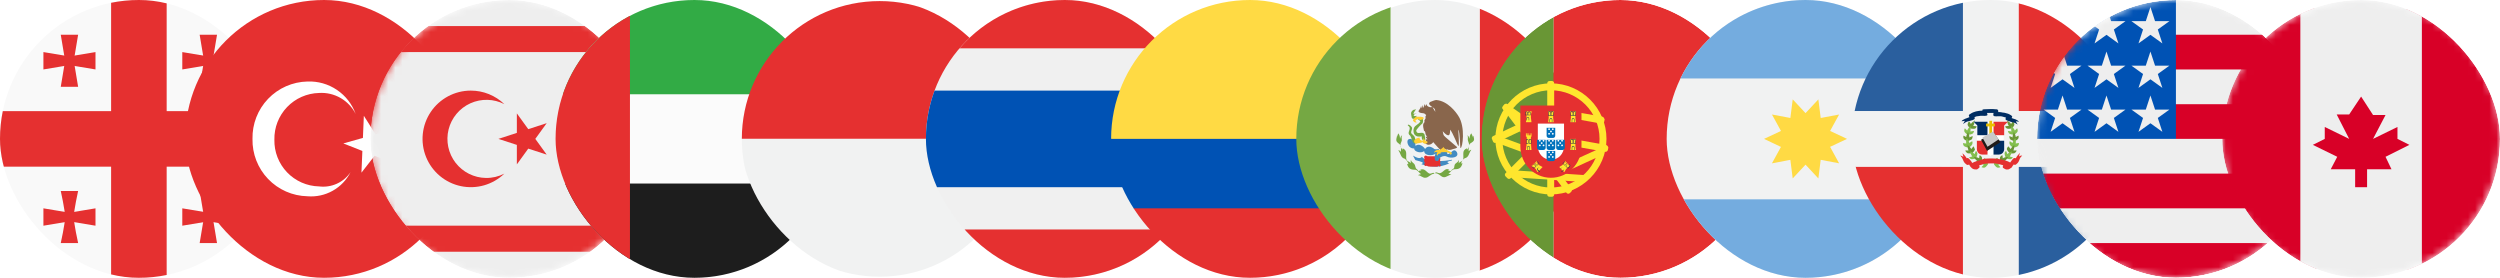
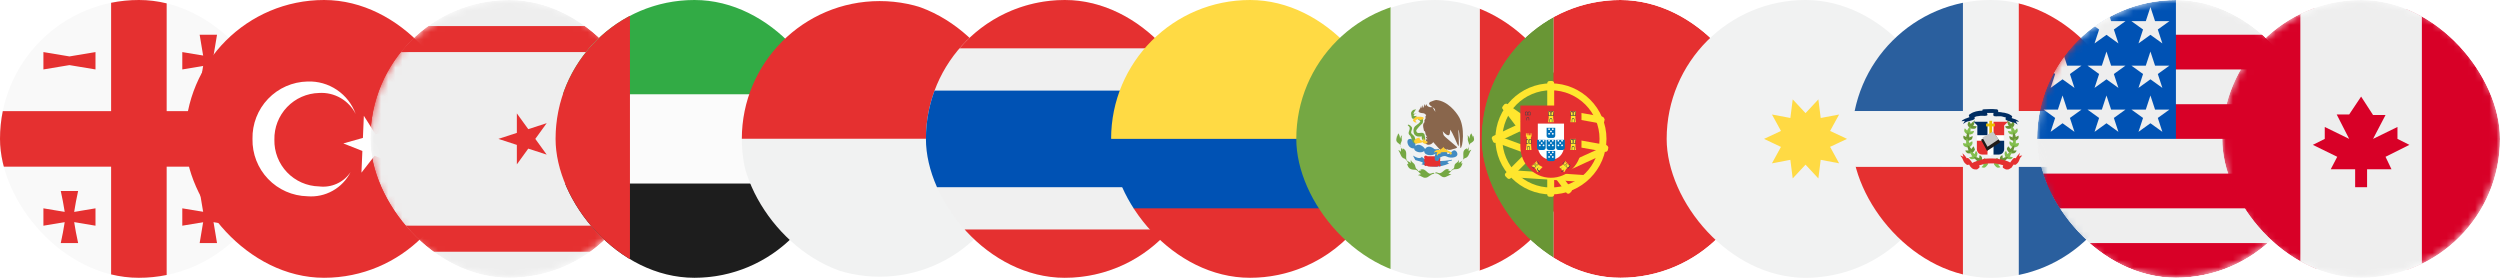
<svg xmlns="http://www.w3.org/2000/svg" width="351" height="39" viewBox="0 0 351 39" fill="none">
  <g clip-path="url(#clip0_445_280)">
    <g clip-path="url(#clip1_445_280)">
      <path d="M23.48 1.53949e-07L15.52 1.01763e-07C7.76 1.592 1.592 7.694 8.84894e-08 15.52L1.33869e-07 23.48C1.592 31.306 7.76 37.408 15.52 39L23.48 39C31.306 37.408 37.408 31.24 39 23.48L39 15.52C37.408 7.694 31.24 1.592 23.48 1.53949e-07Z" fill="#F9F9F9" />
      <path d="M23.4 15.6L23.4 0.39C22.165 0.13 20.865 1.36806e-07 19.5 1.27856e-07C18.135 1.18906e-07 16.835 0.13 15.6 0.39L15.6 15.6L0.39 15.6C0.13 16.835 1.03396e-07 18.135 1.11179e-07 19.5C1.18961e-07 20.865 0.13 22.165 0.39 23.4L15.6 23.4L15.6 38.61C16.835 38.87 18.135 39 19.5 39C20.865 39 22.165 38.87 23.4 38.61L23.4 23.4L38.61 23.4C38.87 22.165 39 20.865 39 19.5C39 18.135 38.87 16.835 38.61 15.6L23.4 15.6Z" fill="#E53030" />
-       <path d="M10.969 12.188L8.531 12.188L9.141 8.531L8.531 4.875L10.969 4.875L10.359 8.531L10.969 12.188Z" fill="#E53030" />
      <path d="M6.095 9.75L6.095 7.312L9.751 7.922L13.407 7.312L13.407 9.75L9.751 9.141L6.095 9.75ZM30.47 12.188L28.032 12.188L28.642 8.531L28.032 4.875L30.47 4.875L29.86 8.531L30.47 12.188Z" fill="#E53030" />
      <path d="M25.594 9.75L25.594 7.313L29.25 7.922L32.906 7.313L32.906 9.75L29.25 9.141L25.594 9.75ZM10.969 34.125L8.531 34.125C8.531 34.125 9.141 31.383 9.141 30.469C9.141 29.555 8.531 26.813 8.531 26.813L10.969 26.813C10.969 26.813 10.359 29.555 10.359 30.469C10.359 31.383 10.969 34.125 10.969 34.125Z" fill="#E53030" />
      <path d="M6.095 31.688L6.095 29.25L9.751 29.86L13.407 29.25L13.407 31.688L9.751 31.078L6.095 31.688ZM30.47 34.125L28.032 34.125L28.642 30.469L28.032 26.813L30.47 26.813L29.86 30.469L30.47 34.125Z" fill="#E53030" />
      <path d="M25.594 31.687L25.594 29.25L29.25 29.859L32.906 29.25L32.906 31.687L29.25 31.078L25.594 31.687Z" fill="#E53030" />
    </g>
    <g clip-path="url(#clip2_445_280)">
      <path d="M45.5 39C56.27 39 65 30.27 65 19.5C65 8.73 56.27 0 45.5 0C34.73 0 26 8.73 26 19.5C26 30.27 34.73 39 45.5 39Z" fill="#E53030" />
      <path d="M53.721 20.419L55.55 18.066L52.734 18.861L51.084 16.258L50.953 19.362L48.205 20.137L50.877 21.194L50.747 24.242L52.591 21.871L55.328 22.952L53.721 20.419Z" fill="white" />
      <path d="M44.8 26.173C43.957 26.154 43.126 25.97 42.355 25.63C41.583 25.29 40.886 24.802 40.303 24.193C39.72 23.583 39.263 22.865 38.958 22.079C38.653 21.294 38.505 20.455 38.524 19.612C38.487 17.91 39.128 16.264 40.305 15.034C41.481 13.804 43.099 13.091 44.8 13.053C45.853 12.986 46.902 13.231 47.816 13.757C48.73 14.283 49.469 15.067 49.94 16.011C49.444 14.627 48.519 13.437 47.299 12.616C46.08 11.794 44.63 11.384 43.161 11.444C41.071 11.491 39.084 12.366 37.638 13.876C36.192 15.387 35.405 17.41 35.45 19.5C35.405 21.591 36.191 23.614 37.638 25.124C39.084 26.635 41.071 27.509 43.161 27.555C44.392 27.658 45.626 27.391 46.705 26.788C47.784 26.186 48.658 25.275 49.216 24.173C48.736 24.881 48.069 25.442 47.29 25.795C46.511 26.148 45.649 26.279 44.8 26.173Z" fill="white" />
    </g>
    <g clip-path="url(#clip3_445_280)">
      <mask id="mask0_445_280" style="mask-type:luminance" maskUnits="userSpaceOnUse" x="52" y="0" width="39" height="39">
        <path d="M71.5 39C82.27 39 91 30.27 91 19.5C91 8.73 82.27 1.98469e-07 71.5 1.27856e-07C60.73 5.7243e-08 52 8.73 52 19.5C52 30.27 60.73 39 71.5 39Z" fill="white" />
      </mask>
      <g mask="url(#mask0_445_280)">
        <path d="M52 0L52 3.656L54.438 5.484L52 7.312L52 31.688L54.438 33.516L52 35.344L52 39L91 39L91 35.344L88.562 33.516L91 31.688L91 7.312L88.562 5.484L91 3.656L91 2.55712e-07L52 0Z" fill="#EEEEEE" />
        <path d="M52 35.344L91 35.344L91 31.688L52 31.688L52 35.344ZM52 3.656L52 7.313L91 7.313L91 3.656L52 3.656ZM72.566 23.08L72.566 15.92L76.756 21.709L69.977 19.5L76.756 17.291L72.566 23.08Z" fill="#E53030" />
-         <path d="M66.092 12.721C64.982 12.723 63.89 12.997 62.911 13.519C61.933 14.042 61.097 14.796 60.478 15.717C59.859 16.637 59.475 17.696 59.361 18.799C59.246 19.903 59.404 21.018 59.821 22.046C60.237 23.074 60.9 23.985 61.75 24.697C62.601 25.409 63.613 25.902 64.699 26.132C65.784 26.362 66.909 26.322 67.975 26.016C69.042 25.709 70.017 25.146 70.814 24.375C70.014 24.788 69.125 24.997 68.225 24.984C67.398 24.973 66.585 24.774 65.845 24.403C65.106 24.033 64.46 23.5 63.956 22.845C63.452 22.189 63.103 21.429 62.934 20.619C62.765 19.81 62.782 18.973 62.982 18.17C63.183 17.368 63.562 16.622 64.092 15.987C64.622 15.352 65.288 14.845 66.041 14.504C66.795 14.163 67.615 13.997 68.442 14.018C69.268 14.039 70.079 14.246 70.814 14.625C69.547 13.401 67.854 12.718 66.092 12.721Z" fill="#E53030" />
      </g>
    </g>
    <g clip-path="url(#clip4_445_280)">
      <path fill-rule="evenodd" clip-rule="evenodd" d="M97.5 0C108.27 0 117 8.73 117 19.5C117 30.27 108.27 39 97.5 39C86.73 39 78 30.27 78 19.5C78 8.73 86.73 0 97.5 0Z" fill="#FBFBFB" />
      <path fill-rule="evenodd" clip-rule="evenodd" d="M115.972 13.232H79.03C81.641 5.537 88.924 0 97.501 0C106.078 0 113.362 5.537 115.972 13.232Z" fill="#32AB45" />
      <path fill-rule="evenodd" clip-rule="evenodd" d="M115.971 25.768C113.361 33.462 106.077 39 97.5 39C88.923 39 81.64 33.462 79.029 25.768H115.971Z" fill="#1D1D1D" />
      <path fill-rule="evenodd" clip-rule="evenodd" d="M88.446 2.225V36.775C82.236 33.514 78 27.002 78 19.5C78 11.998 82.236 5.486 88.446 2.225Z" fill="#E53030" />
    </g>
    <g clip-path="url(#clip5_445_280)">
      <path d="M142.848 19.5H104.152C104.152 8.815 112.814 0.152 123.5 0.152C134.185 0.152 142.848 8.815 142.848 19.5Z" fill="#E53030" />
      <path d="M142.848 19.5C142.848 30.185 134.185 38.848 123.5 38.848C112.814 38.848 104.152 30.185 104.152 19.5H142.848Z" fill="#F1F2F2" />
    </g>
    <g clip-path="url(#clip6_445_280)">
      <path d="M149.5 39C160.27 39 169 30.27 169 19.5C169 8.73 160.27 0 149.5 0C138.73 0 130 8.73 130 19.5C130 30.27 138.73 39 149.5 39Z" fill="#F0F0F0" />
      <path d="M167.787 12.718H131.213C130.429 14.83 130 17.115 130 19.5C130 21.886 130.429 24.17 131.213 26.283H167.787C168.571 24.17 169 21.886 169 19.5C169 17.115 168.571 14.83 167.787 12.718Z" fill="#0052B4" />
      <path d="M149.499 0C143.589 0 138.293 2.63 134.717 6.783H164.281C160.705 2.63 155.409 0 149.499 0ZM164.281 32.217H134.717C138.293 36.37 143.589 39 149.499 39C155.409 39 160.705 36.37 164.281 32.217Z" fill="#E53030" />
    </g>
    <g clip-path="url(#clip7_445_280)">
      <path d="M156 19.5C156 8.731 164.731 0 175.5 0C186.269 0 195 8.731 195 19.5L175.5 21.196L156 19.5Z" fill="#FFDA44" />
      <path d="M158.607 29.25C161.979 35.079 168.28 39 175.498 39C182.716 39 189.017 35.079 192.389 29.25L175.498 27.979L158.607 29.25Z" fill="#E53030" />
      <path d="M192.391 29.25C194.05 26.382 195 23.052 195 19.5H156C156 23.052 156.95 26.382 158.609 29.25H192.391Z" fill="#0052B4" />
    </g>
    <g clip-path="url(#clip8_445_280)">
      <path d="M221 19.5C221 10.835 215.497 3.492 207.74 0.78V38.22C215.497 35.508 221 28.166 221 19.5Z" fill="#E53030" />
      <path d="M182 19.5C182 28.166 187.569 35.508 195.26 38.22V0.78C187.569 3.492 182 10.835 182 19.5Z" fill="#75A843" />
      <path d="M207.74 1.105C205.805 0.39 203.684 0 201.5 0C199.316 0 197.194 0.39 195.26 1.105V37.895C197.194 38.61 199.316 39 201.5 39C203.684 39 205.805 38.61 207.74 37.895V1.105Z" fill="#F1F2F2" />
      <path d="M206.879 19.14C206.818 18.93 206.756 19.21 206.756 19.28C206.756 19.07 206.694 18.93 206.57 18.72C206.385 18.93 206.323 19.21 206.323 19.49C206.261 19.28 206.2 19.07 206.014 19C206.138 19.21 206.076 19.35 206.076 19.56C206.076 19.84 206.261 20.05 206.261 20.33C206.261 20.61 206.138 20.82 205.952 21.03V20.82C205.335 21.101 205.458 21.451 205.458 22.081C205.458 22.711 205.149 22.571 204.778 22.921C204.84 22.781 204.84 22.571 204.778 22.431C204.778 22.851 204.284 22.851 204.222 23.201C204.16 23.341 204.222 23.621 204.037 23.691C203.913 23.761 203.728 23.901 203.728 24.041C203.604 23.971 203.481 23.971 203.295 23.971C203.357 23.901 203.419 23.901 203.481 23.831C202.863 23.481 202.677 24.252 202.121 24.322C201.936 24.322 201.503 24.041 201.503 24.322C202.059 24.322 202.307 24.882 202.739 24.882C203.11 24.882 203.419 24.532 203.79 24.532C203.728 24.532 203.542 24.392 203.357 24.392C203.666 24.182 203.851 23.761 204.222 23.761C204.84 23.761 205.149 23.621 205.335 22.921C205.273 22.921 205.211 22.921 205.149 22.991C205.149 22.711 205.396 22.361 205.644 22.221C206.261 22.081 206.2 21.521 206.57 21.03C206.447 21.03 206.323 21.101 206.2 21.241C206.2 20.82 206.138 20.4 206.447 20.12C207.065 19.77 207.003 19.63 206.879 19.14ZM196.127 19.14C196.004 19.7 195.942 19.84 196.436 20.19C196.807 20.47 196.683 20.89 196.683 21.311C196.56 21.171 196.498 21.101 196.313 21.101C196.683 21.521 196.621 22.151 197.239 22.291C197.425 22.431 197.734 22.781 197.734 23.061C197.672 23.061 197.61 22.991 197.548 22.991C197.734 23.691 198.043 23.831 198.661 23.831C199.031 23.831 199.217 24.252 199.526 24.462C199.34 24.462 199.155 24.532 199.093 24.602C199.464 24.602 199.773 25.022 200.144 24.952C200.576 24.952 200.885 24.392 201.38 24.392C201.38 24.112 200.947 24.392 200.762 24.392C200.267 24.252 200.082 23.551 199.402 23.831C199.464 23.901 199.526 23.971 199.588 23.971C199.464 23.971 199.279 23.901 199.155 24.041C199.093 23.901 198.97 23.761 198.846 23.691C198.723 23.551 198.722 23.341 198.661 23.201C198.537 22.851 198.105 22.781 198.105 22.431C198.043 22.571 198.043 22.781 198.105 22.921C197.734 22.571 197.425 22.711 197.425 22.081C197.425 21.521 197.548 21.101 196.93 20.82V21.03C196.745 20.82 196.621 20.68 196.621 20.33C196.621 20.05 196.869 19.84 196.807 19.56C196.807 19.35 196.745 19.21 196.869 19C196.683 19.07 196.621 19.28 196.56 19.49C196.56 19.21 196.498 18.93 196.313 18.72C196.251 18.86 196.189 19.07 196.127 19.28C196.189 19.14 196.127 18.93 196.127 19.14Z" fill="#75A843" />
      <path d="M203.49 22.948C203.35 22.948 203.28 22.831 203.21 22.773C203.21 22.656 203.77 22.54 203.84 22.54V22.423C202.93 22.656 200.2 22.831 199.64 22.015C199.36 22.365 198.87 22.132 198.38 21.84C198.45 21.957 198.73 22.54 198.73 22.482C198.87 22.54 199.78 22.715 199.78 22.89L199.57 23.065C201.04 23.473 201.95 23.59 203.49 22.948Z" fill="#428BC1" />
      <path d="M202.17 23.006C202.236 22.93 202.236 22.853 202.236 22.701L202.17 22.472C202.301 22.319 202.17 21.937 201.973 22.014C201.842 22.09 201.908 22.09 201.777 22.014C201.711 22.014 201.711 21.937 201.645 21.937H200.465C200.334 21.937 200.334 21.861 200.203 21.861C200.072 21.784 200.006 21.937 199.94 22.014C199.94 22.166 200.006 22.166 200.006 22.242C200.006 22.319 199.94 22.395 199.94 22.548C199.94 22.701 200.006 22.777 200.072 22.853C199.809 23.082 200.072 23.464 200.334 23.235C200.399 23.388 200.596 23.388 200.793 23.388H201.514C201.645 23.388 201.908 23.464 201.973 23.235C202.17 23.617 202.432 23.159 202.17 23.006Z" fill="#E53030" />
      <path d="M204.533 21.346C204.025 20.638 203.77 21.7 203.198 21.629C203.325 20.78 202.18 21.063 201.862 21.275C201.926 21.204 201.99 21.063 202.053 20.921C201.799 20.921 201.481 21.063 201.29 20.85C200.908 20.567 200.4 20.426 200.082 20.921C199.827 20.496 199.128 20.072 198.746 20.496C198.746 20.072 198.365 19.435 197.92 19.505C197.411 19.576 197.602 20.284 197.856 20.567C198.047 20.78 198.301 20.85 198.555 20.85C198.555 20.992 198.619 21.063 198.683 21.134C199.001 21.417 199.637 21.487 199.955 21.204C199.955 21.912 201.226 21.912 201.544 21.558C201.417 21.912 201.29 22.62 201.735 22.62C202.117 22.62 201.99 22.195 202.307 22.054C202.562 21.912 202.88 21.841 203.134 21.983C203.579 22.266 204.978 22.195 204.533 21.346Z" fill="#428BC1" />
      <path d="M199.159 19.89C199.094 19.76 198.964 19.63 198.964 19.63C198.704 19.695 198.704 19.5 198.639 19.305C198.574 18.98 198.119 18.85 198.119 18.59C198.119 18.33 198.379 18.07 198.184 17.81C197.989 17.55 197.664 17.42 197.664 17.55C197.599 17.68 197.924 17.68 197.924 18.005C197.924 18.395 197.534 18.72 197.989 19.045C198.249 19.435 198.249 20.15 198.704 20.15C198.899 20.15 199.094 20.085 199.159 19.89Z" fill="#75A843" />
      <path d="M200.136 19.565C200.006 19.305 200.136 18.915 199.876 18.72C199.551 18.46 198.901 18.98 198.836 18.33C198.836 18.2 199.551 17.42 199.681 17.355C199.876 17.095 199.811 16.64 199.616 16.51C199.356 16.38 199.291 16.51 199.096 16.77C199.161 16.835 199.421 16.965 199.421 17.03C199.226 17.485 198.641 17.55 198.511 18.005C198.381 18.33 198.446 18.85 198.771 19.045C198.966 19.175 199.096 19.175 199.291 19.175C199.876 19.11 199.551 19.24 199.616 19.37C199.616 19.5 199.811 19.955 200.136 19.565ZM198.186 16.38C198.186 16.77 198.576 16.705 198.836 16.64C198.836 16.51 198.836 16.38 198.901 16.25C198.771 16.315 198.576 16.315 198.511 16.25C198.316 16.12 198.966 15.86 198.901 15.86C198.901 15.86 198.251 16.185 198.511 15.795C198.576 15.665 198.706 15.535 198.771 15.405C198.836 15.275 198.576 15.405 198.576 15.405C198.511 15.405 198.446 15.405 198.381 15.47C197.991 15.795 198.121 15.99 198.186 16.38Z" fill="#75A843" />
      <path d="M204.745 16.264C204.441 15.778 203.286 14.179 201.644 14.04C201.462 14.04 200.975 14.249 200.793 14.318C200.246 14.735 201.401 15.083 201.462 15.361C201.462 15.5 201.523 15.569 201.523 15.708C201.34 15.361 201.158 15.152 201.097 15.013C200.793 15.152 200.307 14.944 200.246 14.596C200.185 14.735 200.185 14.805 200.063 14.944C200.063 14.735 200.002 14.735 199.942 14.596C199.942 14.805 199.942 15.083 199.759 15.152C199.82 15.013 199.759 14.874 199.698 14.735C199.698 14.944 199.698 15.083 199.577 15.222C199.638 15.083 199.516 15.013 199.516 14.874C199.455 15.43 198.786 15.639 199.455 15.847C199.698 15.917 199.82 15.847 200.063 15.986C200.124 16.056 200.246 16.195 200.246 16.125C200.246 16.195 200.002 16.473 200.185 16.542C200.124 16.612 199.942 17.029 199.942 17.029C200.124 17.029 200.002 17.168 199.881 17.307C199.698 17.654 199.881 18.002 199.942 18.419C199.942 18.28 200.124 18.488 200.124 18.697C200.124 18.975 200.367 19.114 200.428 19.323C200.124 18.975 200.063 19.323 200.428 19.531C200.124 19.531 200.063 19.74 200.367 19.879C199.638 19.879 200.246 20.226 200.367 20.296C200.854 20.435 201.219 20.018 201.219 19.948C201.219 19.948 202.192 21.06 202.252 21.06C202.313 21.06 202.8 20.782 202.921 20.921C203.043 21.13 203.164 20.921 203.286 20.991C203.408 21.13 203.894 20.991 204.016 20.921C204.077 20.921 204.685 20.782 204.563 20.643C204.259 20.365 203.894 20.087 203.59 19.809C203.286 19.531 202.982 19.323 202.739 19.044C202.617 18.905 202.617 18.628 202.556 18.419C203.104 19.044 203.651 19.392 203.59 18.21C203.955 18.558 204.685 20.504 204.745 20.504C204.928 20.504 204.745 18.419 204.745 18.21C204.989 18.488 204.989 20.782 205.049 20.782C205.354 20.852 205.779 17.793 204.745 16.264Z" fill="#89664C" />
      <path d="M200.256 19.828C200.181 19.828 199.805 19.401 199.805 19.34C200.031 20.072 199.13 19.645 199.355 19.34C199.055 19.279 198.305 19.645 198.605 20.011C198.455 20.255 199.655 20.072 199.73 19.95C200.031 20.499 200.781 19.889 200.256 19.828ZM203.782 21.657C204.157 21.23 202.581 21.108 202.732 20.621C202.506 20.743 202.206 21.169 201.906 21.047C201.756 20.987 201.156 21.291 201.456 21.474C201.456 21.23 201.606 21.413 201.831 21.352C201.756 21.535 201.531 21.718 201.906 21.84C201.756 21.474 202.356 21.657 202.281 21.474C202.131 21.352 202.807 21.352 202.882 21.352C203.107 21.352 203.857 21.535 203.557 21.718C203.557 21.718 203.707 21.718 203.782 21.657ZM198.755 16.414C198.68 16.536 198.38 16.719 198.38 16.902C198.38 17.024 198.755 17.328 198.905 17.146C198.455 16.902 198.98 16.719 199.205 16.719C199.28 16.719 199.28 16.841 199.28 16.841C199.355 16.902 199.955 16.719 199.88 16.597C199.955 16.353 198.98 16.353 198.755 16.414Z" fill="#FFCE31" />
    </g>
    <g clip-path="url(#clip9_445_280)">
      <g filter="url(#filter0_d_445_280)">
        <path d="M218.14 36.66V2.34C212.056 5.772 208 12.174 208 19.5C208 26.826 212.056 33.228 218.14 36.66Z" fill="#699635" />
      </g>
      <g filter="url(#filter1_d_445_280)">
        <path d="M227.76 -2.243C224.232 -2.243 220.962 -1.151 218.14 0.67V38.541C220.962 40.434 224.232 41.454 227.76 41.454C238.406 41.454 247 31.695 247 19.605C247 7.516 238.406 -2.243 227.76 -2.243Z" fill="#E53030" />
      </g>
      <g filter="url(#filter2_d_445_280)">
        <path d="M217.75 11.7C213.46 11.7 209.95 15.21 209.95 19.5C209.95 23.79 213.46 27.3 217.75 27.3C222.04 27.3 225.55 23.79 225.55 19.5C225.55 15.21 222.04 11.7 217.75 11.7ZM217.75 26.325C213.98 26.325 210.925 23.27 210.925 19.5C210.925 15.73 213.98 12.675 217.75 12.675C221.52 12.675 224.575 15.73 224.575 19.5C224.575 23.27 221.52 26.325 217.75 26.325Z" fill="#FFE62E" />
        <path d="M220.413 27.105C220.283 27.235 220.088 27.235 219.958 27.105L211.053 15.34C210.923 15.21 210.923 15.015 211.053 14.885L211.248 14.69C211.378 14.56 211.573 14.56 211.703 14.69L220.608 26.455C220.738 26.585 220.738 26.78 220.608 26.91L220.413 27.105Z" fill="#FFE62E" />
        <path d="M217.882 11.375C218.077 11.375 218.207 11.505 218.207 11.7V27.3C218.207 27.495 218.077 27.625 217.882 27.625H217.557C217.362 27.625 217.232 27.495 217.232 27.3V11.7C217.232 11.505 217.362 11.375 217.557 11.375H217.882Z" fill="#FFE62E" />
        <path d="M225.485 20.345L217.75 18.98V19.955L225.355 21.32C225.55 21.32 225.68 21.255 225.745 21.06L225.81 20.735C225.81 20.605 225.68 20.41 225.485 20.345ZM217.75 18.915L211.64 14.625C211.51 14.495 211.315 14.56 211.185 14.69L210.99 14.95C210.86 15.08 210.925 15.275 211.055 15.405L217.75 20.085V18.915Z" fill="#FFE62E" />
        <path d="M217.49 18.2L211.38 24.31C211.25 24.44 211.25 24.635 211.38 24.765L211.64 25.025C211.77 25.155 211.965 25.155 212.095 25.025L217.49 19.63V18.2ZM217.75 15.275L209.625 19.11C209.495 19.175 209.365 19.37 209.495 19.565L209.625 19.89C209.69 20.02 209.885 20.15 210.08 20.02L217.75 16.38V15.275Z" fill="#FFE62E" />
        <path d="M224.967 16.381L217.232 15.016V15.991L224.837 17.356C225.032 17.356 225.162 17.291 225.227 17.096L225.292 16.771C225.227 16.576 225.097 16.381 224.967 16.381ZM217.687 23.986C217.557 24.051 217.427 24.246 217.557 24.441L217.687 24.766C217.752 24.896 217.947 25.026 218.142 24.896L224.642 21.906L224.967 20.671L217.687 23.986ZM217.687 21.776L210.407 19.111V20.151L217.687 22.816V21.776Z" fill="#FFE62E" />
        <path d="M212.613 23.92V24.895L222.233 25.545C222.623 25.285 222.948 24.96 223.273 24.635L212.613 23.92Z" fill="#FFE62E" />
      </g>
      <g filter="url(#filter3_d_445_280)">
        <path d="M214.239 16.38V20.93C214.239 22.75 215.784 24.18 217.749 24.18C219.715 24.18 221.259 22.75 221.259 20.93V16.38H214.239Z" fill="white" />
      </g>
      <g filter="url(#filter4_d_445_280)">
        <path d="M217.75 24.96C215.36 24.96 213.46 22.996 213.46 20.524V14.82H222.04V20.524C222.04 22.996 220.14 24.96 217.75 24.96ZM215.911 17.355V20.524C215.911 21.601 216.708 22.425 217.75 22.425C218.792 22.425 219.589 21.601 219.589 20.524V17.355H215.911Z" fill="#E53030" />
      </g>
      <g filter="url(#filter5_d_445_280)">
        <path d="M217.145 18.005V19.044C217.145 19.239 217.279 19.369 217.481 19.369H218.019C218.22 19.369 218.355 19.239 218.355 19.044V17.939H217.145V18.005ZM217.145 19.63V20.735C217.145 20.93 217.279 21.059 217.481 21.059H218.019C218.22 21.059 218.355 20.93 218.355 20.735V19.63H217.145ZM215.8 19.63V20.735C215.8 20.93 215.934 21.059 216.136 21.059H216.674C216.876 21.059 217.01 20.93 217.01 20.735V19.63H215.8ZM218.489 19.63V20.735C218.489 20.93 218.624 21.059 218.826 21.059H219.364C219.565 21.059 219.7 20.93 219.7 20.735V19.63H218.489ZM217.145 21.189V22.294C217.145 22.489 217.279 22.619 217.481 22.619H218.019C218.22 22.619 218.355 22.489 218.355 22.294V21.189H217.145Z" fill="#0071BC" />
      </g>
      <g filter="url(#filter6_d_445_280)">
        <path d="M217.752 20.215C217.824 20.215 217.883 20.157 217.883 20.085C217.883 20.013 217.824 19.955 217.752 19.955C217.68 19.955 217.622 20.013 217.622 20.085C217.622 20.157 217.68 20.215 217.752 20.215Z" fill="white" />
        <path d="M217.49 20.541C217.562 20.541 217.62 20.482 217.62 20.41C217.62 20.338 217.562 20.28 217.49 20.28C217.418 20.28 217.359 20.338 217.359 20.41C217.359 20.482 217.418 20.541 217.49 20.541Z" fill="white" />
        <path d="M218.014 20.541C218.086 20.541 218.144 20.482 218.144 20.41C218.144 20.338 218.086 20.28 218.014 20.28C217.942 20.28 217.884 20.338 217.884 20.41C217.884 20.482 217.942 20.541 218.014 20.541Z" fill="white" />
        <path d="M217.49 19.89C217.562 19.89 217.62 19.832 217.62 19.76C217.62 19.688 217.562 19.63 217.49 19.63C217.418 19.63 217.359 19.688 217.359 19.76C217.359 19.832 217.418 19.89 217.49 19.89Z" fill="white" />
        <path d="M218.014 19.89C218.086 19.89 218.144 19.832 218.144 19.76C218.144 19.688 218.086 19.63 218.014 19.63C217.942 19.63 217.884 19.688 217.884 19.76C217.884 19.832 217.942 19.89 218.014 19.89Z" fill="white" />
        <path d="M217.752 18.59C217.824 18.59 217.883 18.532 217.883 18.46C217.883 18.388 217.824 18.33 217.752 18.33C217.68 18.33 217.622 18.388 217.622 18.46C217.622 18.532 217.68 18.59 217.752 18.59Z" fill="white" />
        <path d="M217.49 18.915C217.562 18.915 217.62 18.856 217.62 18.784C217.62 18.712 217.562 18.654 217.49 18.654C217.418 18.654 217.359 18.712 217.359 18.784C217.359 18.856 217.418 18.915 217.49 18.915Z" fill="white" />
        <path d="M218.014 18.915C218.086 18.915 218.144 18.856 218.144 18.784C218.144 18.712 218.086 18.654 218.014 18.654C217.942 18.654 217.884 18.712 217.884 18.784C217.884 18.856 217.942 18.915 218.014 18.915Z" fill="white" />
        <path d="M217.491 18.265C217.562 18.265 217.621 18.207 217.621 18.135C217.621 18.063 217.562 18.005 217.491 18.005C217.419 18.005 217.36 18.063 217.36 18.135C217.36 18.207 217.419 18.265 217.491 18.265Z" fill="white" />
        <path d="M218.014 18.265C218.086 18.265 218.144 18.207 218.144 18.135C218.144 18.063 218.086 18.005 218.014 18.005C217.942 18.005 217.884 18.063 217.884 18.135C217.884 18.207 217.942 18.265 218.014 18.265Z" fill="white" />
        <path d="M219.05 20.215C219.122 20.215 219.18 20.157 219.18 20.085C219.18 20.013 219.122 19.955 219.05 19.955C218.978 19.955 218.92 20.013 218.92 20.085C218.92 20.157 218.978 20.215 219.05 20.215Z" fill="white" />
        <path d="M218.794 20.541C218.866 20.541 218.924 20.482 218.924 20.41C218.924 20.338 218.866 20.28 218.794 20.28C218.722 20.28 218.664 20.338 218.664 20.41C218.664 20.482 218.722 20.541 218.794 20.541Z" fill="white" />
        <path d="M219.313 20.541C219.385 20.541 219.443 20.482 219.443 20.41C219.443 20.338 219.385 20.28 219.313 20.28C219.241 20.28 219.183 20.338 219.183 20.41C219.183 20.482 219.241 20.541 219.313 20.541Z" fill="white" />
        <path d="M218.794 19.89C218.866 19.89 218.924 19.832 218.924 19.76C218.924 19.688 218.866 19.63 218.794 19.63C218.722 19.63 218.664 19.688 218.664 19.76C218.664 19.832 218.722 19.89 218.794 19.89Z" fill="white" />
        <path d="M219.313 19.89C219.385 19.89 219.443 19.832 219.443 19.76C219.443 19.688 219.385 19.63 219.313 19.63C219.241 19.63 219.183 19.688 219.183 19.76C219.183 19.832 219.241 19.89 219.313 19.89Z" fill="white" />
        <path d="M216.454 20.215C216.526 20.215 216.585 20.157 216.585 20.085C216.585 20.013 216.526 19.955 216.454 19.955C216.383 19.955 216.324 20.013 216.324 20.085C216.324 20.157 216.383 20.215 216.454 20.215Z" fill="white" />
        <path d="M216.193 20.541C216.265 20.541 216.323 20.482 216.323 20.41C216.323 20.338 216.265 20.28 216.193 20.28C216.121 20.28 216.062 20.338 216.062 20.41C216.062 20.482 216.121 20.541 216.193 20.541Z" fill="white" />
        <path d="M216.71 20.541C216.782 20.541 216.841 20.482 216.841 20.41C216.841 20.338 216.782 20.28 216.71 20.28C216.638 20.28 216.58 20.338 216.58 20.41C216.58 20.482 216.638 20.541 216.71 20.541Z" fill="white" />
        <path d="M216.193 19.89C216.265 19.89 216.323 19.832 216.323 19.76C216.323 19.688 216.265 19.63 216.193 19.63C216.121 19.63 216.062 19.688 216.062 19.76C216.062 19.832 216.121 19.89 216.193 19.89Z" fill="white" />
        <path d="M216.71 19.89C216.782 19.89 216.841 19.832 216.841 19.76C216.841 19.688 216.782 19.63 216.71 19.63C216.638 19.63 216.58 19.688 216.58 19.76C216.58 19.832 216.638 19.89 216.71 19.89Z" fill="white" />
        <path d="M217.752 21.84C217.824 21.84 217.883 21.782 217.883 21.71C217.883 21.638 217.824 21.58 217.752 21.58C217.68 21.58 217.622 21.638 217.622 21.71C217.622 21.782 217.68 21.84 217.752 21.84Z" fill="white" />
        <path d="M217.49 22.166C217.562 22.166 217.62 22.107 217.62 22.035C217.62 21.963 217.562 21.905 217.49 21.905C217.418 21.905 217.359 21.963 217.359 22.035C217.359 22.107 217.418 22.166 217.49 22.166Z" fill="white" />
        <path d="M218.014 22.166C218.086 22.166 218.144 22.107 218.144 22.035C218.144 21.963 218.086 21.905 218.014 21.905C217.942 21.905 217.884 21.963 217.884 22.035C217.884 22.107 217.942 22.166 218.014 22.166Z" fill="white" />
        <path d="M217.49 21.515C217.562 21.515 217.62 21.457 217.62 21.385C217.62 21.313 217.562 21.255 217.49 21.255C217.418 21.255 217.359 21.313 217.359 21.385C217.359 21.457 217.418 21.515 217.49 21.515Z" fill="white" />
        <path d="M218.014 21.515C218.086 21.515 218.144 21.457 218.144 21.385C218.144 21.313 218.086 21.255 218.014 21.255C217.942 21.255 217.884 21.313 217.884 21.385C217.884 21.457 217.942 21.515 218.014 21.515Z" fill="white" />
      </g>
      <g filter="url(#filter7_d_445_280)">
        <path d="M217.359 17.16H218.139L218.061 16.536V15.912H218.139V15.6H218.022V15.787H217.983V15.6H217.866V15.787H217.788V15.6H217.71V15.787H217.632V15.6H217.515V15.787H217.437V15.6H217.359V15.912H217.437V16.536L217.359 17.16Z" fill="#FFE62E" />
      </g>
      <g filter="url(#filter8_d_445_280)">
        <path d="M217.944 17.16H217.879V16.831C217.879 16.749 217.814 16.667 217.749 16.667C217.684 16.667 217.619 16.749 217.619 16.831V17.16H217.554V16.831C217.554 16.667 217.619 16.585 217.749 16.585C217.879 16.585 217.944 16.667 217.944 16.831V17.16ZM217.749 16.256H217.359V15.846C217.359 15.682 217.424 15.6 217.554 15.6C217.684 15.6 217.749 15.682 217.749 15.846V16.256ZM217.424 16.174H217.684V15.846C217.684 15.764 217.619 15.682 217.554 15.682C217.489 15.682 217.424 15.764 217.424 15.846V16.174ZM218.139 16.256H217.749V15.846C217.749 15.682 217.814 15.6 217.944 15.6C218.074 15.6 218.139 15.682 218.139 15.846V16.256ZM217.814 16.174H218.074V15.846C218.074 15.764 218.009 15.682 217.944 15.682C217.879 15.682 217.814 15.764 217.814 15.846V16.174Z" fill="#3E4347" />
      </g>
      <g filter="url(#filter9_d_445_280)">
-         <path d="M214.24 17.16H215.02L214.942 16.536V15.912H215.02V15.6H214.903V15.787H214.864V15.6H214.747V15.787H214.669V15.6H214.591V15.787H214.513V15.6H214.396V15.787H214.318V15.6H214.24V15.912H214.318V16.536L214.24 17.16Z" fill="#FFE62E" />
-       </g>
+         </g>
      <g filter="url(#filter10_d_445_280)">
        <path d="M214.696 16.9H214.631V16.64C214.631 16.575 214.566 16.51 214.501 16.51C214.436 16.51 214.371 16.575 214.371 16.64V16.9H214.306V16.64C214.306 16.51 214.371 16.445 214.501 16.445C214.631 16.445 214.696 16.51 214.696 16.64V16.9ZM214.501 16.185H214.111V15.86C214.111 15.73 214.176 15.665 214.306 15.665C214.436 15.665 214.501 15.73 214.501 15.86V16.185ZM214.176 16.12H214.436V15.86C214.436 15.795 214.371 15.73 214.306 15.73C214.241 15.73 214.176 15.795 214.176 15.86V16.12Z" fill="#3E4347" />
        <path d="M214.893 16.186H214.502V15.86C214.502 15.73 214.567 15.665 214.697 15.665C214.827 15.665 214.893 15.73 214.893 15.86V16.186ZM214.567 16.121H214.827V15.86C214.827 15.795 214.762 15.73 214.697 15.73C214.632 15.73 214.567 15.795 214.567 15.86V16.121Z" fill="#3E4347" />
      </g>
      <g filter="url(#filter11_d_445_280)">
        <path d="M214.24 21.06H215.02L214.942 20.124V19.188H215.02V18.72H214.942V19H214.864V18.72H214.786V19H214.669V18.72H214.591V19H214.513V18.72H214.435V19H214.357V18.72H214.24V19.188H214.357V20.124L214.24 21.06Z" fill="#FFE62E" />
      </g>
      <g filter="url(#filter12_d_445_280)">
        <path d="M214.779 21.06H214.719V20.732C214.719 20.649 214.659 20.567 214.599 20.567C214.539 20.567 214.479 20.649 214.479 20.732V21.06H214.419V20.732C214.419 20.567 214.479 20.485 214.599 20.485C214.719 20.485 214.779 20.567 214.779 20.732V21.06ZM214.599 20.157H214.239V19.746C214.239 19.582 214.299 19.5 214.419 19.5C214.539 19.5 214.599 19.582 214.599 19.746V20.157ZM214.299 20.075H214.539V19.746C214.539 19.664 214.479 19.582 214.419 19.582C214.359 19.582 214.299 19.664 214.299 19.746V20.075ZM215.019 20.157H214.659V19.746C214.659 19.582 214.719 19.5 214.839 19.5C214.959 19.5 215.019 19.582 215.019 19.746V20.157ZM214.719 20.075H214.959V19.746C214.959 19.664 214.899 19.582 214.839 19.582C214.779 19.582 214.719 19.664 214.719 19.746V20.075Z" fill="#3E4347" />
      </g>
      <g filter="url(#filter13_d_445_280)">
        <path d="M220.479 21.06H221.259L221.181 20.41V19.76H221.259V19.5H221.142V19.63H221.103V19.5H220.986V19.63H220.908V19.5H220.83V19.63H220.752V19.5H220.635V19.63H220.557V19.5H220.479V19.76H220.557V20.41L220.479 21.06Z" fill="#FFE62E" />
      </g>
      <g filter="url(#filter14_d_445_280)">
        <path d="M221.064 21.06H220.999V20.732C220.999 20.649 220.934 20.567 220.869 20.567C220.804 20.567 220.739 20.649 220.739 20.732V21.06H220.674V20.732C220.674 20.567 220.739 20.485 220.869 20.485C220.999 20.485 221.064 20.567 221.064 20.732V21.06ZM220.869 20.157H220.479V19.746C220.479 19.582 220.544 19.5 220.674 19.5C220.804 19.5 220.869 19.582 220.869 19.746V20.157ZM220.544 20.075H220.804V19.746C220.804 19.664 220.739 19.582 220.674 19.582C220.609 19.582 220.544 19.664 220.544 19.746V20.075ZM221.259 20.157H220.869V19.746C220.869 19.582 220.934 19.5 221.064 19.5C221.194 19.5 221.259 19.582 221.259 19.746V20.157ZM220.934 20.075H221.194V19.746C221.194 19.664 221.129 19.582 221.064 19.582C220.999 19.582 220.934 19.664 220.934 19.746V20.075Z" fill="#3E4347" />
      </g>
      <g filter="url(#filter15_d_445_280)">
        <path d="M220.48 17.16H221.26L221.182 16.536V15.912H221.26V15.6H221.143V15.787H221.104V15.6H220.987V15.787H220.909V15.6H220.831V15.787H220.753V15.6H220.636V15.787H220.558V15.6H220.48V15.912H220.558V16.536L220.48 17.16Z" fill="#FFE62E" />
      </g>
      <g filter="url(#filter16_d_445_280)">
        <path d="M221.065 17.16H221V16.831C221 16.749 220.935 16.667 220.87 16.667C220.805 16.667 220.74 16.749 220.74 16.831V17.16H220.675V16.831C220.675 16.667 220.74 16.585 220.87 16.585C221 16.585 221.065 16.667 221.065 16.831V17.16ZM220.87 16.256H220.48V15.846C220.48 15.682 220.545 15.6 220.675 15.6C220.805 15.6 220.87 15.682 220.87 15.846V16.256ZM220.545 16.174H220.805V15.846C220.805 15.764 220.74 15.682 220.675 15.682C220.61 15.682 220.545 15.764 220.545 15.846V16.174ZM221.26 16.256H220.87V15.846C220.87 15.682 220.935 15.6 221.065 15.6C221.195 15.6 221.26 15.682 221.26 15.846V16.256ZM220.935 16.174H221.195V15.846C221.195 15.764 221.13 15.682 221.065 15.682C221 15.682 220.935 15.764 220.935 15.846V16.174Z" fill="#3E4347" />
      </g>
      <g filter="url(#filter17_d_445_280)">
        <path d="M215.875 24.18L216.58 23.449L216.127 23.205L215.774 22.864L215.875 22.766L215.724 22.62L215.623 22.718L215.724 22.815L215.674 22.864L215.573 22.766L215.472 22.864L215.573 22.913L215.472 23.01L215.422 22.913L215.321 23.01L215.422 23.108L215.321 23.156L215.271 23.059L215.17 23.156L215.221 23.254L215.17 23.303L215.12 23.205L215.02 23.303L215.17 23.449H215.221L215.271 23.4L215.623 23.741L215.875 24.18Z" fill="#FFE62E" />
      </g>
      <g filter="url(#filter18_d_445_280)">
        <path d="M216.228 23.598C216.14 23.515 216.052 23.515 215.964 23.598C215.876 23.681 215.876 23.764 215.964 23.847L216.228 24.097L216.14 24.18L215.876 23.93C215.789 23.847 215.789 23.681 215.876 23.598C215.964 23.515 216.14 23.515 216.228 23.598ZM215.701 23.348L215.349 23.681L215.085 23.431C214.998 23.348 214.998 23.182 215.085 23.099C215.173 23.015 215.349 23.015 215.437 23.099L215.701 23.348ZM215.349 23.598L215.613 23.348L215.349 23.099C215.261 23.015 215.173 23.015 215.085 23.099C214.998 23.182 214.998 23.265 215.085 23.348L215.349 23.598ZM216.14 22.932L215.789 23.265L215.525 23.015C215.437 22.932 215.437 22.766 215.525 22.683C215.613 22.599 215.789 22.599 215.876 22.683L216.14 22.932ZM215.789 23.182L216.052 22.932L215.789 22.683C215.701 22.599 215.613 22.599 215.525 22.683C215.437 22.766 215.437 22.849 215.525 22.932L215.789 23.182Z" fill="#3E4347" />
      </g>
      <g filter="url(#filter19_d_445_280)">
        <path d="M219.624 24.18L218.92 23.449L219.323 23.205L219.675 22.864L219.624 22.766L219.775 22.62L219.876 22.718L219.775 22.815L219.826 22.864L219.926 22.766L220.027 22.864L219.926 22.913L220.027 23.01L220.077 22.913L220.178 23.01L220.077 23.108L220.178 23.156L220.228 23.059L220.329 23.156L220.228 23.254L220.329 23.303L220.379 23.205L220.48 23.303L220.329 23.449H220.279L220.228 23.4L219.876 23.741L219.624 24.18Z" fill="#FFE62E" />
      </g>
      <g filter="url(#filter20_d_445_280)">
        <path d="M218.92 23.764L219.271 23.598C219.359 23.515 219.447 23.515 219.535 23.598C219.623 23.681 219.623 23.764 219.535 23.847L219.184 24.097L219.271 24.18L219.535 23.93C219.623 23.847 219.623 23.681 219.535 23.598C219.447 23.515 219.271 23.515 219.184 23.598L218.92 23.764ZM220.062 23.099C220.15 23.015 220.326 23.015 220.414 23.099C220.502 23.182 220.502 23.348 220.414 23.431L220.15 23.681L219.799 23.348L220.062 23.099ZM220.326 23.348C220.414 23.265 220.414 23.182 220.326 23.099C220.238 23.015 220.15 23.015 220.062 23.099L219.887 23.348L220.15 23.598L220.326 23.348ZM219.623 22.683C219.711 22.599 219.887 22.599 219.975 22.683C220.062 22.766 220.062 22.932 219.975 23.015L219.711 23.265L219.359 22.932L219.623 22.683ZM219.975 22.932C220.062 22.849 220.062 22.766 219.975 22.683C219.887 22.599 219.799 22.599 219.711 22.683L219.447 22.932L219.711 23.182L219.975 22.932Z" fill="#3E4347" />
      </g>
    </g>
    <g clip-path="url(#clip10_445_280)">
      <path d="M253.5 38.999C264.269 38.999 272.999 30.268 272.999 19.5C272.999 8.731 264.269 0 253.5 0C242.731 0 234 8.731 234 19.5C234 30.268 242.73 38.999 253.5 38.999Z" fill="#F1F2F2" />
-       <path fill-rule="evenodd" clip-rule="evenodd" d="M235.932 11.019C237.529 7.717 240.023 4.932 243.13 2.983C246.237 1.035 249.83 0.001 253.497 0.001C257.165 0.001 260.758 1.035 263.864 2.983C266.971 4.932 269.466 7.717 271.062 11.019H235.932ZM271.061 27.983C269.465 31.285 266.97 34.07 263.864 36.019C260.757 37.967 257.164 39.001 253.497 39.001C249.829 39.001 246.236 37.967 243.129 36.019C240.023 34.07 237.528 31.285 235.932 27.983H271.061Z" fill="#74ACDF" />
      <path d="M259.325 19.5L256.944 20.616L258.211 22.927L255.625 22.44L255.298 25.051L253.497 23.119L251.696 25.048L251.365 22.437L248.779 22.935L250.046 20.628L247.668 19.5L250.049 18.384L248.782 16.076L251.368 16.563L251.696 13.952L253.497 15.882L255.299 13.954L255.626 16.565L258.212 16.077L256.945 18.385L259.325 19.5Z" fill="#FFDA44" />
    </g>
    <g clip-path="url(#clip11_445_280)">
      <path d="M283.401 0.39V15.6H298.611C297.051 7.93 291.071 1.95 283.401 0.39ZM275.601 38.61V23.4H260.391C261.951 31.07 267.931 37.05 275.601 38.61Z" fill="#E53030" />
      <path d="M283.401 23.4V38.61C291.071 37.05 297.051 31.07 298.611 23.4H283.401ZM260.391 15.6H275.601V0.39C267.931 1.95 261.951 7.93 260.391 15.6Z" fill="#2A5F9E" />
      <path d="M298.61 15.6H283.4V0.39C282.165 0.13 280.865 0 279.5 0C278.135 0 276.835 0.13 275.6 0.39V15.6H260.39C260.13 16.835 260 18.135 260 19.5C260 20.865 260.13 22.165 260.39 23.4H275.6V38.61C276.835 38.87 278.135 39 279.5 39C280.865 39 282.165 38.87 283.4 38.61V23.4H298.61C298.87 22.165 299 20.865 299 19.5C299 18.135 298.87 16.835 298.61 15.6Z" fill="#F1F2F2" />
      <path d="M277.552 17.745C277.552 17.745 277.292 17.68 277.032 17.68C277.227 17.42 277.292 16.9 277.292 16.9C277.292 16.9 276.837 17.16 276.707 17.42C276.642 17.225 276.447 17.03 276.447 17.03C276.447 17.03 276.252 17.29 276.252 17.485C276.252 17.68 276.577 18.005 276.577 18.005C276.577 18.005 276.967 18.135 277.227 18.07C277.422 18.07 277.552 17.745 277.552 17.745Z" fill="#699635" />
      <path d="M277.161 18.396C277.161 18.396 276.901 18.396 276.641 18.461C276.706 18.136 276.641 17.681 276.641 17.681C276.641 17.681 276.316 18.006 276.186 18.331L275.861 18.006C275.861 18.006 275.731 18.266 275.796 18.461C275.861 18.656 276.251 18.916 276.251 18.916C276.251 18.916 276.706 18.916 276.901 18.786C277.096 18.721 277.161 18.396 277.161 18.396Z" fill="#83BF4F" />
      <path d="M276.965 19.11C276.965 19.11 276.705 19.175 276.51 19.305C276.51 18.98 276.315 18.525 276.315 18.525C276.315 18.525 276.055 18.98 276.055 19.24C275.86 19.11 275.665 19.045 275.665 19.045C275.665 19.045 275.6 19.37 275.73 19.5C275.86 19.695 276.25 19.825 276.25 19.825C276.25 19.825 276.64 19.695 276.835 19.565C276.965 19.37 276.965 19.11 276.965 19.11Z" fill="#699635" />
      <path d="M276.901 19.825C276.901 19.825 276.641 19.955 276.511 20.085C276.446 19.76 276.121 19.37 276.121 19.37C276.121 19.37 275.991 19.825 276.056 20.15C275.861 20.15 275.601 20.085 275.601 20.085C275.601 20.085 275.601 20.41 275.796 20.54C275.991 20.67 276.381 20.735 276.381 20.735C276.381 20.735 276.771 20.54 276.836 20.345C277.031 20.15 276.901 19.825 276.901 19.825Z" fill="#83BF4F" />
      <path d="M277.093 20.54C277.093 20.54 276.898 20.735 276.768 20.93C276.638 20.67 276.248 20.345 276.248 20.345C276.248 20.345 276.248 20.865 276.378 21.125H275.923C275.923 21.125 275.988 21.385 276.248 21.515C276.443 21.58 276.898 21.515 276.898 21.515C276.898 21.515 277.223 21.19 277.288 20.995C277.223 20.8 277.093 20.54 277.093 20.54Z" fill="#699635" />
      <path d="M277.422 21.19C277.422 21.19 277.292 21.45 277.227 21.645C277.032 21.385 276.577 21.255 276.577 21.255C276.577 21.255 276.707 21.71 276.902 21.97C276.707 22.035 276.447 22.1 276.447 22.1C276.447 22.1 276.642 22.36 276.837 22.36C277.032 22.36 277.422 22.23 277.422 22.23C277.422 22.23 277.617 21.84 277.617 21.645C277.682 21.385 277.422 21.19 277.422 21.19Z" fill="#83BF4F" />
      <path d="M277.939 21.775C277.939 21.775 277.874 22.035 277.874 22.23C277.614 22.035 277.094 22.035 277.094 22.035C277.094 22.035 277.354 22.425 277.614 22.62C277.419 22.685 277.224 22.88 277.224 22.88C277.224 22.88 277.484 23.075 277.679 23.075C277.874 23.075 278.199 22.75 278.199 22.75C278.199 22.75 278.329 22.36 278.264 22.1C278.199 21.905 277.939 21.775 277.939 21.775Z" fill="#699635" />
      <path d="M278.588 22.165C278.588 22.165 278.588 22.425 278.653 22.685C278.328 22.62 277.873 22.685 277.873 22.685C277.873 22.685 278.198 23.01 278.523 23.14L278.198 23.465C278.198 23.465 278.458 23.595 278.653 23.53C278.848 23.465 279.108 23.075 279.108 23.075C279.108 23.075 279.108 22.62 278.978 22.49C278.848 22.36 278.588 22.165 278.588 22.165Z" fill="#83BF4F" />
      <path d="M281.518 17.745C281.518 17.745 281.778 17.68 282.038 17.68C281.843 17.42 281.778 16.9 281.778 16.9C281.778 16.9 282.233 17.16 282.363 17.42C282.428 17.225 282.623 17.03 282.623 17.03C282.623 17.03 282.818 17.225 282.818 17.485C282.818 17.68 282.493 18.005 282.493 18.005C282.493 18.005 282.103 18.135 281.843 18.07C281.583 18.005 281.518 17.745 281.518 17.745Z" fill="#699635" />
      <path d="M281.906 18.396C281.906 18.396 282.166 18.396 282.426 18.461C282.296 18.136 282.426 17.681 282.426 17.681C282.426 17.681 282.751 18.006 282.881 18.331L283.206 18.006C283.206 18.006 283.336 18.266 283.271 18.461C283.206 18.656 282.816 18.916 282.816 18.916C282.816 18.916 282.361 18.916 282.166 18.786C281.971 18.721 281.906 18.396 281.906 18.396Z" fill="#83BF4F" />
      <path d="M282.102 19.11C282.102 19.11 282.362 19.175 282.557 19.305C282.557 18.98 282.752 18.525 282.752 18.525C282.752 18.525 283.012 18.98 283.012 19.24C283.207 19.11 283.402 19.045 283.402 19.045C283.402 19.045 283.467 19.37 283.337 19.5C283.207 19.695 282.817 19.825 282.817 19.825C282.817 19.825 282.427 19.695 282.232 19.565C282.102 19.37 282.102 19.11 282.102 19.11Z" fill="#699635" />
      <path d="M282.165 19.825C282.165 19.825 282.425 19.955 282.555 20.085C282.62 19.76 282.945 19.37 282.945 19.37C282.945 19.37 283.075 19.825 283.01 20.15C283.205 20.085 283.465 20.085 283.465 20.085C283.465 20.085 283.465 20.41 283.27 20.54C283.075 20.67 282.685 20.735 282.685 20.735C282.685 20.735 282.295 20.54 282.23 20.345C282.035 20.15 282.165 19.825 282.165 19.825Z" fill="#83BF4F" />
      <path d="M281.969 20.541C281.969 20.541 282.164 20.736 282.294 20.931C282.424 20.671 282.814 20.346 282.814 20.346C282.814 20.346 282.814 20.866 282.684 21.126H283.139C283.139 21.126 283.074 21.386 282.814 21.516C282.619 21.581 282.164 21.516 282.164 21.516C282.164 21.516 281.839 21.191 281.774 20.996C281.709 20.801 281.969 20.541 281.969 20.541Z" fill="#699635" />
      <path d="M281.647 21.19C281.647 21.19 281.777 21.45 281.842 21.645C282.037 21.385 282.492 21.255 282.492 21.255C282.492 21.255 282.362 21.71 282.167 21.97C282.362 22.035 282.622 22.1 282.622 22.1C282.622 22.1 282.427 22.36 282.232 22.36C282.037 22.36 281.647 22.23 281.647 22.23C281.647 22.23 281.452 21.84 281.452 21.645C281.387 21.385 281.647 21.19 281.647 21.19Z" fill="#83BF4F" />
      <path d="M281.126 21.775C281.126 21.775 281.191 22.035 281.191 22.23C281.451 22.035 281.971 22.035 281.971 22.035C281.971 22.035 281.711 22.425 281.451 22.62C281.646 22.685 281.841 22.88 281.841 22.88C281.841 22.88 281.581 23.075 281.386 23.075C281.191 23.075 280.866 22.75 280.866 22.75C280.866 22.75 280.736 22.36 280.801 22.1C280.866 21.905 281.126 21.775 281.126 21.775Z" fill="#699635" />
      <path d="M280.477 22.165C280.477 22.165 280.477 22.425 280.412 22.685C280.737 22.62 281.192 22.685 281.192 22.685C281.192 22.685 280.867 23.01 280.542 23.14L280.867 23.465C280.867 23.465 280.607 23.595 280.412 23.53C280.217 23.465 279.957 23.075 279.957 23.075C279.957 23.075 279.957 22.62 280.087 22.49C280.217 22.165 280.477 22.165 280.477 22.165Z" fill="#83BF4F" />
      <path d="M277.552 17.615V20.735C277.552 20.995 277.552 21.19 277.682 21.385C277.812 21.515 277.942 21.645 278.137 21.71H278.917C279.307 21.71 279.307 21.775 279.437 21.97C279.567 21.71 279.762 21.71 280.087 21.71H280.737C280.932 21.645 281.062 21.58 281.127 21.45C281.322 21.255 281.322 20.995 281.322 20.735V17.745C281.322 17.615 281.322 17.615 281.387 17.55L281.842 17.095H277.032L277.552 17.615Z" fill="white" />
      <path d="M279.044 18.98V17.095H277.094L277.614 17.615V18.98H279.044Z" fill="#002D62" />
      <path d="M279.891 18.98V17.095H281.906L281.386 17.615V18.98H279.891ZM279.046 19.76H277.551V20.995C277.616 21.515 278.006 21.71 278.331 21.71H279.046V19.76Z" fill="#E53030" />
      <path d="M279.89 19.76H281.385V20.995C281.32 21.515 280.93 21.71 280.605 21.71H279.89V19.76ZM278.33 15.535C277.745 15.535 277.095 15.665 276.64 15.99C276.38 16.12 276.38 16.185 276.51 16.445L276.185 16.575C275.99 16.64 275.795 16.705 275.6 16.835C275.47 16.9 275.47 16.965 275.405 17.03L275.86 16.965L275.795 17.095C275.73 17.225 275.665 17.29 275.6 17.42C275.73 17.355 275.86 17.225 275.99 17.16C276.315 16.965 276.965 16.965 277.225 16.705C277.29 16.64 277.225 16.575 277.225 16.445C277.42 16.38 277.485 16.315 277.68 16.315C278.265 16.185 278.59 16.315 278.85 16.25C278.915 16.25 279.045 16.185 279.045 16.12L278.98 15.86H279.89C279.89 15.99 279.76 16.25 280.02 16.315C280.28 16.38 280.8 16.25 281.19 16.38L281.645 16.51L281.58 16.64V16.77C281.645 16.835 281.71 16.9 281.775 16.9C281.905 16.965 282.1 17.03 282.295 17.095C282.815 17.225 282.88 17.225 283.27 17.485C283.27 17.42 283.075 17.16 283.01 17.03L283.465 17.095C283.4 16.965 283.14 16.835 283.01 16.77L282.425 16.575C282.49 16.445 282.555 16.38 282.49 16.315C282.425 16.185 281.905 15.925 281.775 15.925C281.58 15.86 281.32 15.795 281.125 15.795C280.93 15.73 280.54 15.73 280.54 15.73C280.54 15.73 280.605 15.535 280.475 15.405C280.41 15.34 280.28 15.34 280.15 15.34C279.695 15.275 279.11 15.34 278.655 15.34C278.525 15.34 278.46 15.34 278.33 15.405V15.535Z" fill="#002D62" />
      <path d="M277.55 22.62C277.29 22.685 277.16 22.75 276.9 22.88C276.835 22.75 276.705 22.555 276.575 22.425L276.38 22.23C276.25 22.165 276.185 22.165 276.12 22.23L276.055 22.1C275.925 21.905 275.795 21.775 275.665 21.645L275.6 21.58L275.535 21.515C275.6 21.71 275.6 21.84 275.665 22.035C275.6 21.97 275.535 21.97 275.47 21.905C275.405 21.905 275.275 21.84 275.21 21.84L275.275 21.905C275.405 22.035 275.535 22.23 275.6 22.425C275.665 22.62 275.795 22.88 275.99 23.01C275.99 23.01 276.12 23.14 276.185 23.14C276.38 23.205 276.38 23.14 276.445 23.075C276.575 23.335 276.64 23.4 276.835 23.595C277.03 23.79 277.29 23.79 277.485 23.79C277.615 23.79 277.68 23.725 277.745 23.66C278.07 23.465 277.875 23.335 277.875 23.205C278.005 23.205 278.395 23.075 278.525 23.01C279.045 22.945 279.955 22.88 280.54 23.01C280.605 23.01 281.19 23.205 281.255 23.205C281.19 23.335 281.19 23.335 281.19 23.465C281.19 23.595 281.32 23.595 281.385 23.66C281.45 23.725 281.515 23.725 281.645 23.79H281.97C282.165 23.725 282.295 23.595 282.425 23.53C282.555 23.335 282.62 23.205 282.75 23.075L282.815 23.14H282.945C283.01 23.14 283.075 23.075 283.14 23.01C283.335 22.88 283.465 22.62 283.53 22.425C283.595 22.165 283.725 22.035 283.92 21.84C283.66 21.84 283.595 21.905 283.465 21.97L283.53 21.71C283.53 21.645 283.595 21.515 283.595 21.45C283.465 21.58 283.4 21.71 283.27 21.84C283.205 21.905 283.14 21.97 283.14 22.035C283.01 22.165 283.075 22.165 283.01 22.23C282.685 22.035 282.49 22.49 282.23 22.815C281.775 22.555 281.385 22.49 280.865 22.36C280.735 22.36 280.67 22.36 280.54 22.295C279.89 22.23 279.175 22.23 278.525 22.295C278.07 22.49 277.81 22.555 277.55 22.62Z" fill="#E53030" />
      <path d="M279.303 16.965V17.355H278.848V17.745H279.303V19.305H279.693V17.745H280.083V17.355H279.693V16.965H279.303Z" fill="#EAC102" />
      <path d="M278.135 19.63L279.89 18.59L280.865 19.955L278.98 21.19L278.135 19.63Z" fill="#201B18" />
      <path d="M278.33 19.305L279.825 18.46L280.605 19.565L279.045 20.605L278.33 19.305Z" fill="#C9C9C9" />
    </g>
    <g clip-path="url(#clip12_445_280)">
      <g filter="url(#filter21_d_445_280)">
        <mask id="mask1_445_280" style="mask-type:luminance" maskUnits="userSpaceOnUse" x="286" y="0" width="39" height="39">
          <path d="M305.5 39C316.27 39 325 30.27 325 19.5C325 8.73 316.27 0 305.5 0C294.73 0 286 8.73 286 19.5C286 30.27 294.73 39 305.5 39Z" fill="white" />
        </mask>
        <g mask="url(#mask1_445_280)">
          <path d="M305.5 0H325V4.875L322.562 7.312L325 9.75V14.625L322.562 17.062L325 19.5V24.375L322.562 26.812L325 29.25V34.125L305.5 36.562L286 34.125V29.25L288.438 26.812L286 24.375V19.5L305.5 0Z" fill="#EEEEEE" />
          <path d="M303.062 4.875H325V9.75H303.062V4.875ZM303.062 14.625H325V19.5H305.5L303.062 14.625ZM286 24.375H325V29.25H286V24.375ZM286 34.125H325V39H286V34.125Z" fill="#D80027" />
          <path d="M286 0H305.5V19.5H286V0Z" fill="#0052B4" />
          <path d="M300.244 18.51L304.586 15.387H299.254L303.596 18.51L301.92 13.406L300.244 18.51ZM294.074 18.51L298.416 15.387H293.084L297.426 18.51L295.75 13.406L294.074 18.51ZM287.904 18.51L292.246 15.387H286.914L291.256 18.51L289.58 13.406L287.904 18.51ZM300.244 12.34L304.586 9.217H299.254L303.596 12.34L301.92 7.236L300.244 12.34ZM294.074 12.34L298.416 9.217H293.084L297.426 12.34L295.75 7.236L294.074 12.34ZM287.904 12.34L292.246 9.217H286.914L291.256 12.34L289.58 7.236L287.904 12.34ZM300.244 6.094L304.586 2.971H299.254L303.596 6.094L301.92 0.99L300.244 6.094ZM294.074 6.094L298.416 2.971H293.084L297.426 6.094L295.75 0.99L294.074 6.094ZM287.904 6.094L292.246 2.971H286.914L291.256 6.094L289.58 0.99L287.904 6.094Z" fill="#EEEEEE" />
        </g>
      </g>
    </g>
    <g clip-path="url(#clip13_445_280)">
      <mask id="mask2_445_280" style="mask-type:luminance" maskUnits="userSpaceOnUse" x="312" y="0" width="39" height="39">
        <path d="M331.5 39C342.27 39 351 30.27 351 19.5C351 8.73 342.27 0 331.5 0C320.73 0 312 8.73 312 19.5C312 30.27 320.73 39 331.5 39Z" fill="white" />
      </mask>
      <g mask="url(#mask2_445_280)">
        <path d="M312 0V39H322.969L331.5 34.125L340.031 39H351V0H340.031L331.5 4.875L322.969 0H312Z" fill="#D80027" />
        <path d="M322.969 0H340.031V39H322.969V0Z" fill="#EEEEEE" />
        <path d="M334.928 22.014L338.279 20.338L336.604 19.5V17.824L333.176 19.5L334.928 16.149H333.176L331.5 13.559L329.824 16.072H328.072L329.824 19.5L326.396 17.824V19.5L324.721 20.338L328.148 22.014L327.234 23.766H330.662V26.279H332.338V23.766H335.766L334.928 22.014Z" fill="#D80027" />
      </g>
    </g>
  </g>
  <defs>
    <filter id="filter0_d_445_280" x="160.857" y="-44.803" width="104.425" height="128.606" filterUnits="userSpaceOnUse" color-interpolation-filters="sRGB">
      <feFlood flood-opacity="0" result="BackgroundImageFix" />
      <feColorMatrix in="SourceAlpha" type="matrix" values="0 0 0 0 0 0 0 0 0 0 0 0 0 0 0 0 0 0 127 0" result="hardAlpha" />
      <feOffset />
      <feGaussianBlur stdDeviation="23.571" />
      <feComposite in2="hardAlpha" operator="out" />
      <feColorMatrix type="matrix" values="0 0 0 0 1 0 0 0 0 1 0 0 0 0 1 0 0 0 0.4 0" />
      <feBlend mode="normal" in2="BackgroundImageFix" result="effect1_dropShadow_445_280" />
      <feBlend mode="normal" in="SourceGraphic" in2="effect1_dropShadow_445_280" result="shape" />
    </filter>
    <filter id="filter1_d_445_280" x="170.997" y="-49.386" width="123.146" height="137.983" filterUnits="userSpaceOnUse" color-interpolation-filters="sRGB">
      <feFlood flood-opacity="0" result="BackgroundImageFix" />
      <feColorMatrix in="SourceAlpha" type="matrix" values="0 0 0 0 0 0 0 0 0 0 0 0 0 0 0 0 0 0 127 0" result="hardAlpha" />
      <feOffset />
      <feGaussianBlur stdDeviation="23.571" />
      <feComposite in2="hardAlpha" operator="out" />
      <feColorMatrix type="matrix" values="0 0 0 0 1 0 0 0 0 1 0 0 0 0 1 0 0 0 0.4 0" />
      <feBlend mode="normal" in2="BackgroundImageFix" result="effect1_dropShadow_445_280" />
      <feBlend mode="normal" in="SourceGraphic" in2="effect1_dropShadow_445_280" result="shape" />
    </filter>
    <filter id="filter2_d_445_280" x="162.299" y="-35.768" width="110.654" height="110.536" filterUnits="userSpaceOnUse" color-interpolation-filters="sRGB">
      <feFlood flood-opacity="0" result="BackgroundImageFix" />
      <feColorMatrix in="SourceAlpha" type="matrix" values="0 0 0 0 0 0 0 0 0 0 0 0 0 0 0 0 0 0 127 0" result="hardAlpha" />
      <feOffset />
      <feGaussianBlur stdDeviation="23.571" />
      <feComposite in2="hardAlpha" operator="out" />
      <feColorMatrix type="matrix" values="0 0 0 0 1 0 0 0 0 1 0 0 0 0 1 0 0 0 0.4 0" />
      <feBlend mode="normal" in2="BackgroundImageFix" result="effect1_dropShadow_445_280" />
      <feBlend mode="normal" in="SourceGraphic" in2="effect1_dropShadow_445_280" result="shape" />
    </filter>
    <filter id="filter3_d_445_280" x="167.096" y="-30.763" width="101.305" height="102.086" filterUnits="userSpaceOnUse" color-interpolation-filters="sRGB">
      <feFlood flood-opacity="0" result="BackgroundImageFix" />
      <feColorMatrix in="SourceAlpha" type="matrix" values="0 0 0 0 0 0 0 0 0 0 0 0 0 0 0 0 0 0 127 0" result="hardAlpha" />
      <feOffset />
      <feGaussianBlur stdDeviation="23.571" />
      <feComposite in2="hardAlpha" operator="out" />
      <feColorMatrix type="matrix" values="0 0 0 0 1 0 0 0 0 1 0 0 0 0 1 0 0 0 0.4 0" />
      <feBlend mode="normal" in2="BackgroundImageFix" result="effect1_dropShadow_445_280" />
      <feBlend mode="normal" in="SourceGraphic" in2="effect1_dropShadow_445_280" result="shape" />
    </filter>
    <filter id="filter4_d_445_280" x="166.317" y="-32.322" width="102.866" height="104.426" filterUnits="userSpaceOnUse" color-interpolation-filters="sRGB">
      <feFlood flood-opacity="0" result="BackgroundImageFix" />
      <feColorMatrix in="SourceAlpha" type="matrix" values="0 0 0 0 0 0 0 0 0 0 0 0 0 0 0 0 0 0 127 0" result="hardAlpha" />
      <feOffset />
      <feGaussianBlur stdDeviation="23.571" />
      <feComposite in2="hardAlpha" operator="out" />
      <feColorMatrix type="matrix" values="0 0 0 0 1 0 0 0 0 1 0 0 0 0 1 0 0 0 0.4 0" />
      <feBlend mode="normal" in2="BackgroundImageFix" result="effect1_dropShadow_445_280" />
      <feBlend mode="normal" in="SourceGraphic" in2="effect1_dropShadow_445_280" result="shape" />
    </filter>
    <filter id="filter5_d_445_280" x="168.657" y="-29.203" width="98.186" height="98.966" filterUnits="userSpaceOnUse" color-interpolation-filters="sRGB">
      <feFlood flood-opacity="0" result="BackgroundImageFix" />
      <feColorMatrix in="SourceAlpha" type="matrix" values="0 0 0 0 0 0 0 0 0 0 0 0 0 0 0 0 0 0 127 0" result="hardAlpha" />
      <feOffset />
      <feGaussianBlur stdDeviation="23.571" />
      <feComposite in2="hardAlpha" operator="out" />
      <feColorMatrix type="matrix" values="0 0 0 0 1 0 0 0 0 1 0 0 0 0 1 0 0 0 0.4 0" />
      <feBlend mode="normal" in2="BackgroundImageFix" result="effect1_dropShadow_445_280" />
      <feBlend mode="normal" in="SourceGraphic" in2="effect1_dropShadow_445_280" result="shape" />
    </filter>
    <filter id="filter6_d_445_280" x="168.92" y="-29.138" width="97.667" height="98.447" filterUnits="userSpaceOnUse" color-interpolation-filters="sRGB">
      <feFlood flood-opacity="0" result="BackgroundImageFix" />
      <feColorMatrix in="SourceAlpha" type="matrix" values="0 0 0 0 0 0 0 0 0 0 0 0 0 0 0 0 0 0 127 0" result="hardAlpha" />
      <feOffset />
      <feGaussianBlur stdDeviation="23.571" />
      <feComposite in2="hardAlpha" operator="out" />
      <feColorMatrix type="matrix" values="0 0 0 0 1 0 0 0 0 1 0 0 0 0 1 0 0 0 0.4 0" />
      <feBlend mode="normal" in2="BackgroundImageFix" result="effect1_dropShadow_445_280" />
      <feBlend mode="normal" in="SourceGraphic" in2="effect1_dropShadow_445_280" result="shape" />
    </filter>
    <filter id="filter7_d_445_280" x="170.217" y="-31.543" width="95.066" height="95.846" filterUnits="userSpaceOnUse" color-interpolation-filters="sRGB">
      <feFlood flood-opacity="0" result="BackgroundImageFix" />
      <feColorMatrix in="SourceAlpha" type="matrix" values="0 0 0 0 0 0 0 0 0 0 0 0 0 0 0 0 0 0 127 0" result="hardAlpha" />
      <feOffset />
      <feGaussianBlur stdDeviation="23.571" />
      <feComposite in2="hardAlpha" operator="out" />
      <feColorMatrix type="matrix" values="0 0 0 0 1 0 0 0 0 1 0 0 0 0 1 0 0 0 0.4 0" />
      <feBlend mode="normal" in2="BackgroundImageFix" result="effect1_dropShadow_445_280" />
      <feBlend mode="normal" in="SourceGraphic" in2="effect1_dropShadow_445_280" result="shape" />
    </filter>
    <filter id="filter8_d_445_280" x="170.217" y="-31.543" width="95.066" height="95.846" filterUnits="userSpaceOnUse" color-interpolation-filters="sRGB">
      <feFlood flood-opacity="0" result="BackgroundImageFix" />
      <feColorMatrix in="SourceAlpha" type="matrix" values="0 0 0 0 0 0 0 0 0 0 0 0 0 0 0 0 0 0 127 0" result="hardAlpha" />
      <feOffset />
      <feGaussianBlur stdDeviation="23.571" />
      <feComposite in2="hardAlpha" operator="out" />
      <feColorMatrix type="matrix" values="0 0 0 0 1 0 0 0 0 1 0 0 0 0 1 0 0 0 0.4 0" />
      <feBlend mode="normal" in2="BackgroundImageFix" result="effect1_dropShadow_445_280" />
      <feBlend mode="normal" in="SourceGraphic" in2="effect1_dropShadow_445_280" result="shape" />
    </filter>
    <filter id="filter9_d_445_280" x="167.097" y="-31.543" width="95.066" height="95.846" filterUnits="userSpaceOnUse" color-interpolation-filters="sRGB">
      <feFlood flood-opacity="0" result="BackgroundImageFix" />
      <feColorMatrix in="SourceAlpha" type="matrix" values="0 0 0 0 0 0 0 0 0 0 0 0 0 0 0 0 0 0 127 0" result="hardAlpha" />
      <feOffset />
      <feGaussianBlur stdDeviation="23.571" />
      <feComposite in2="hardAlpha" operator="out" />
      <feColorMatrix type="matrix" values="0 0 0 0 1 0 0 0 0 1 0 0 0 0 1 0 0 0 0.4 0" />
      <feBlend mode="normal" in2="BackgroundImageFix" result="effect1_dropShadow_445_280" />
      <feBlend mode="normal" in="SourceGraphic" in2="effect1_dropShadow_445_280" result="shape" />
    </filter>
    <filter id="filter10_d_445_280" x="166.968" y="-31.478" width="95.067" height="95.521" filterUnits="userSpaceOnUse" color-interpolation-filters="sRGB">
      <feFlood flood-opacity="0" result="BackgroundImageFix" />
      <feColorMatrix in="SourceAlpha" type="matrix" values="0 0 0 0 0 0 0 0 0 0 0 0 0 0 0 0 0 0 127 0" result="hardAlpha" />
      <feOffset />
      <feGaussianBlur stdDeviation="23.571" />
      <feComposite in2="hardAlpha" operator="out" />
      <feColorMatrix type="matrix" values="0 0 0 0 1 0 0 0 0 1 0 0 0 0 1 0 0 0 0.4 0" />
      <feBlend mode="normal" in2="BackgroundImageFix" result="effect1_dropShadow_445_280" />
      <feBlend mode="normal" in="SourceGraphic" in2="effect1_dropShadow_445_280" result="shape" />
    </filter>
    <filter id="filter11_d_445_280" x="167.097" y="-28.423" width="95.066" height="96.626" filterUnits="userSpaceOnUse" color-interpolation-filters="sRGB">
      <feFlood flood-opacity="0" result="BackgroundImageFix" />
      <feColorMatrix in="SourceAlpha" type="matrix" values="0 0 0 0 0 0 0 0 0 0 0 0 0 0 0 0 0 0 127 0" result="hardAlpha" />
      <feOffset />
      <feGaussianBlur stdDeviation="23.571" />
      <feComposite in2="hardAlpha" operator="out" />
      <feColorMatrix type="matrix" values="0 0 0 0 1 0 0 0 0 1 0 0 0 0 1 0 0 0 0.4 0" />
      <feBlend mode="normal" in2="BackgroundImageFix" result="effect1_dropShadow_445_280" />
      <feBlend mode="normal" in="SourceGraphic" in2="effect1_dropShadow_445_280" result="shape" />
    </filter>
    <filter id="filter12_d_445_280" x="167.096" y="-27.643" width="95.066" height="95.846" filterUnits="userSpaceOnUse" color-interpolation-filters="sRGB">
      <feFlood flood-opacity="0" result="BackgroundImageFix" />
      <feColorMatrix in="SourceAlpha" type="matrix" values="0 0 0 0 0 0 0 0 0 0 0 0 0 0 0 0 0 0 127 0" result="hardAlpha" />
      <feOffset />
      <feGaussianBlur stdDeviation="23.571" />
      <feComposite in2="hardAlpha" operator="out" />
      <feColorMatrix type="matrix" values="0 0 0 0 1 0 0 0 0 1 0 0 0 0 1 0 0 0 0.4 0" />
      <feBlend mode="normal" in2="BackgroundImageFix" result="effect1_dropShadow_445_280" />
      <feBlend mode="normal" in="SourceGraphic" in2="effect1_dropShadow_445_280" result="shape" />
    </filter>
    <filter id="filter13_d_445_280" x="173.337" y="-27.643" width="95.066" height="95.846" filterUnits="userSpaceOnUse" color-interpolation-filters="sRGB">
      <feFlood flood-opacity="0" result="BackgroundImageFix" />
      <feColorMatrix in="SourceAlpha" type="matrix" values="0 0 0 0 0 0 0 0 0 0 0 0 0 0 0 0 0 0 127 0" result="hardAlpha" />
      <feOffset />
      <feGaussianBlur stdDeviation="23.571" />
      <feComposite in2="hardAlpha" operator="out" />
      <feColorMatrix type="matrix" values="0 0 0 0 1 0 0 0 0 1 0 0 0 0 1 0 0 0 0.4 0" />
      <feBlend mode="normal" in2="BackgroundImageFix" result="effect1_dropShadow_445_280" />
      <feBlend mode="normal" in="SourceGraphic" in2="effect1_dropShadow_445_280" result="shape" />
    </filter>
    <filter id="filter14_d_445_280" x="173.337" y="-27.643" width="95.066" height="95.846" filterUnits="userSpaceOnUse" color-interpolation-filters="sRGB">
      <feFlood flood-opacity="0" result="BackgroundImageFix" />
      <feColorMatrix in="SourceAlpha" type="matrix" values="0 0 0 0 0 0 0 0 0 0 0 0 0 0 0 0 0 0 127 0" result="hardAlpha" />
      <feOffset />
      <feGaussianBlur stdDeviation="23.571" />
      <feComposite in2="hardAlpha" operator="out" />
      <feColorMatrix type="matrix" values="0 0 0 0 1 0 0 0 0 1 0 0 0 0 1 0 0 0 0.4 0" />
      <feBlend mode="normal" in2="BackgroundImageFix" result="effect1_dropShadow_445_280" />
      <feBlend mode="normal" in="SourceGraphic" in2="effect1_dropShadow_445_280" result="shape" />
    </filter>
    <filter id="filter15_d_445_280" x="173.338" y="-31.543" width="95.066" height="95.846" filterUnits="userSpaceOnUse" color-interpolation-filters="sRGB">
      <feFlood flood-opacity="0" result="BackgroundImageFix" />
      <feColorMatrix in="SourceAlpha" type="matrix" values="0 0 0 0 0 0 0 0 0 0 0 0 0 0 0 0 0 0 127 0" result="hardAlpha" />
      <feOffset />
      <feGaussianBlur stdDeviation="23.571" />
      <feComposite in2="hardAlpha" operator="out" />
      <feColorMatrix type="matrix" values="0 0 0 0 1 0 0 0 0 1 0 0 0 0 1 0 0 0 0.4 0" />
      <feBlend mode="normal" in2="BackgroundImageFix" result="effect1_dropShadow_445_280" />
      <feBlend mode="normal" in="SourceGraphic" in2="effect1_dropShadow_445_280" result="shape" />
    </filter>
    <filter id="filter16_d_445_280" x="173.338" y="-31.543" width="95.066" height="95.846" filterUnits="userSpaceOnUse" color-interpolation-filters="sRGB">
      <feFlood flood-opacity="0" result="BackgroundImageFix" />
      <feColorMatrix in="SourceAlpha" type="matrix" values="0 0 0 0 0 0 0 0 0 0 0 0 0 0 0 0 0 0 127 0" result="hardAlpha" />
      <feOffset />
      <feGaussianBlur stdDeviation="23.571" />
      <feComposite in2="hardAlpha" operator="out" />
      <feColorMatrix type="matrix" values="0 0 0 0 1 0 0 0 0 1 0 0 0 0 1 0 0 0 0.4 0" />
      <feBlend mode="normal" in2="BackgroundImageFix" result="effect1_dropShadow_445_280" />
      <feBlend mode="normal" in="SourceGraphic" in2="effect1_dropShadow_445_280" result="shape" />
    </filter>
    <filter id="filter17_d_445_280" x="167.877" y="-24.523" width="95.845" height="95.846" filterUnits="userSpaceOnUse" color-interpolation-filters="sRGB">
      <feFlood flood-opacity="0" result="BackgroundImageFix" />
      <feColorMatrix in="SourceAlpha" type="matrix" values="0 0 0 0 0 0 0 0 0 0 0 0 0 0 0 0 0 0 127 0" result="hardAlpha" />
      <feOffset />
      <feGaussianBlur stdDeviation="23.571" />
      <feComposite in2="hardAlpha" operator="out" />
      <feColorMatrix type="matrix" values="0 0 0 0 1 0 0 0 0 1 0 0 0 0 1 0 0 0 0.4 0" />
      <feBlend mode="normal" in2="BackgroundImageFix" result="effect1_dropShadow_445_280" />
      <feBlend mode="normal" in="SourceGraphic" in2="effect1_dropShadow_445_280" result="shape" />
    </filter>
    <filter id="filter18_d_445_280" x="167.877" y="-24.523" width="95.494" height="95.846" filterUnits="userSpaceOnUse" color-interpolation-filters="sRGB">
      <feFlood flood-opacity="0" result="BackgroundImageFix" />
      <feColorMatrix in="SourceAlpha" type="matrix" values="0 0 0 0 0 0 0 0 0 0 0 0 0 0 0 0 0 0 127 0" result="hardAlpha" />
      <feOffset />
      <feGaussianBlur stdDeviation="23.571" />
      <feComposite in2="hardAlpha" operator="out" />
      <feColorMatrix type="matrix" values="0 0 0 0 1 0 0 0 0 1 0 0 0 0 1 0 0 0 0.4 0" />
      <feBlend mode="normal" in2="BackgroundImageFix" result="effect1_dropShadow_445_280" />
      <feBlend mode="normal" in="SourceGraphic" in2="effect1_dropShadow_445_280" result="shape" />
    </filter>
    <filter id="filter19_d_445_280" x="171.777" y="-24.523" width="95.845" height="95.846" filterUnits="userSpaceOnUse" color-interpolation-filters="sRGB">
      <feFlood flood-opacity="0" result="BackgroundImageFix" />
      <feColorMatrix in="SourceAlpha" type="matrix" values="0 0 0 0 0 0 0 0 0 0 0 0 0 0 0 0 0 0 127 0" result="hardAlpha" />
      <feOffset />
      <feGaussianBlur stdDeviation="23.571" />
      <feComposite in2="hardAlpha" operator="out" />
      <feColorMatrix type="matrix" values="0 0 0 0 1 0 0 0 0 1 0 0 0 0 1 0 0 0 0.4 0" />
      <feBlend mode="normal" in2="BackgroundImageFix" result="effect1_dropShadow_445_280" />
      <feBlend mode="normal" in="SourceGraphic" in2="effect1_dropShadow_445_280" result="shape" />
    </filter>
    <filter id="filter20_d_445_280" x="171.777" y="-24.523" width="95.845" height="95.846" filterUnits="userSpaceOnUse" color-interpolation-filters="sRGB">
      <feFlood flood-opacity="0" result="BackgroundImageFix" />
      <feColorMatrix in="SourceAlpha" type="matrix" values="0 0 0 0 0 0 0 0 0 0 0 0 0 0 0 0 0 0 127 0" result="hardAlpha" />
      <feOffset />
      <feGaussianBlur stdDeviation="23.571" />
      <feComposite in2="hardAlpha" operator="out" />
      <feColorMatrix type="matrix" values="0 0 0 0 1 0 0 0 0 1 0 0 0 0 1 0 0 0 0.4 0" />
      <feBlend mode="normal" in2="BackgroundImageFix" result="effect1_dropShadow_445_280" />
      <feBlend mode="normal" in="SourceGraphic" in2="effect1_dropShadow_445_280" result="shape" />
    </filter>
    <filter id="filter21_d_445_280" x="238.857" y="-47.143" width="133.286" height="133.286" filterUnits="userSpaceOnUse" color-interpolation-filters="sRGB">
      <feFlood flood-opacity="0" result="BackgroundImageFix" />
      <feColorMatrix in="SourceAlpha" type="matrix" values="0 0 0 0 0 0 0 0 0 0 0 0 0 0 0 0 0 0 127 0" result="hardAlpha" />
      <feOffset />
      <feGaussianBlur stdDeviation="23.571" />
      <feComposite in2="hardAlpha" operator="out" />
      <feColorMatrix type="matrix" values="0 0 0 0 1 0 0 0 0 1 0 0 0 0 1 0 0 0 0.2 0" />
      <feBlend mode="normal" in2="BackgroundImageFix" result="effect1_dropShadow_445_280" />
      <feBlend mode="normal" in="SourceGraphic" in2="effect1_dropShadow_445_280" result="shape" />
    </filter>
    <clipPath id="clip0_445_280">
      <rect width="351" height="39" fill="white" />
    </clipPath>
    <clipPath id="clip1_445_280">
      <rect width="39" height="39" rx="19.5" fill="white" />
    </clipPath>
    <clipPath id="clip2_445_280">
      <rect x="26" width="39" height="39" rx="19.5" fill="white" />
    </clipPath>
    <clipPath id="clip3_445_280">
      <rect x="52" width="39" height="39" rx="19.5" fill="white" />
    </clipPath>
    <clipPath id="clip4_445_280">
      <rect x="78" width="39" height="39" rx="19.5" fill="white" />
    </clipPath>
    <clipPath id="clip5_445_280">
      <rect x="104" width="39" height="39" rx="19.5" fill="white" />
    </clipPath>
    <clipPath id="clip6_445_280">
      <rect x="130" width="39" height="39" rx="19.5" fill="white" />
    </clipPath>
    <clipPath id="clip7_445_280">
      <rect x="156" width="39" height="39" rx="19.5" fill="white" />
    </clipPath>
    <clipPath id="clip8_445_280">
      <rect x="182" width="39" height="39" rx="19.5" fill="white" />
    </clipPath>
    <clipPath id="clip9_445_280">
      <rect x="208" width="39" height="39" rx="19.5" fill="white" />
    </clipPath>
    <clipPath id="clip10_445_280">
      <rect x="234" width="39" height="39" rx="19.5" fill="white" />
    </clipPath>
    <clipPath id="clip11_445_280">
      <rect x="260" width="39" height="39" rx="19.5" fill="white" />
    </clipPath>
    <clipPath id="clip12_445_280">
      <rect x="286" width="39" height="39" rx="19.5" fill="white" />
    </clipPath>
    <clipPath id="clip13_445_280">
      <rect x="312" width="39" height="39" rx="19.5" fill="white" />
    </clipPath>
  </defs>
</svg>